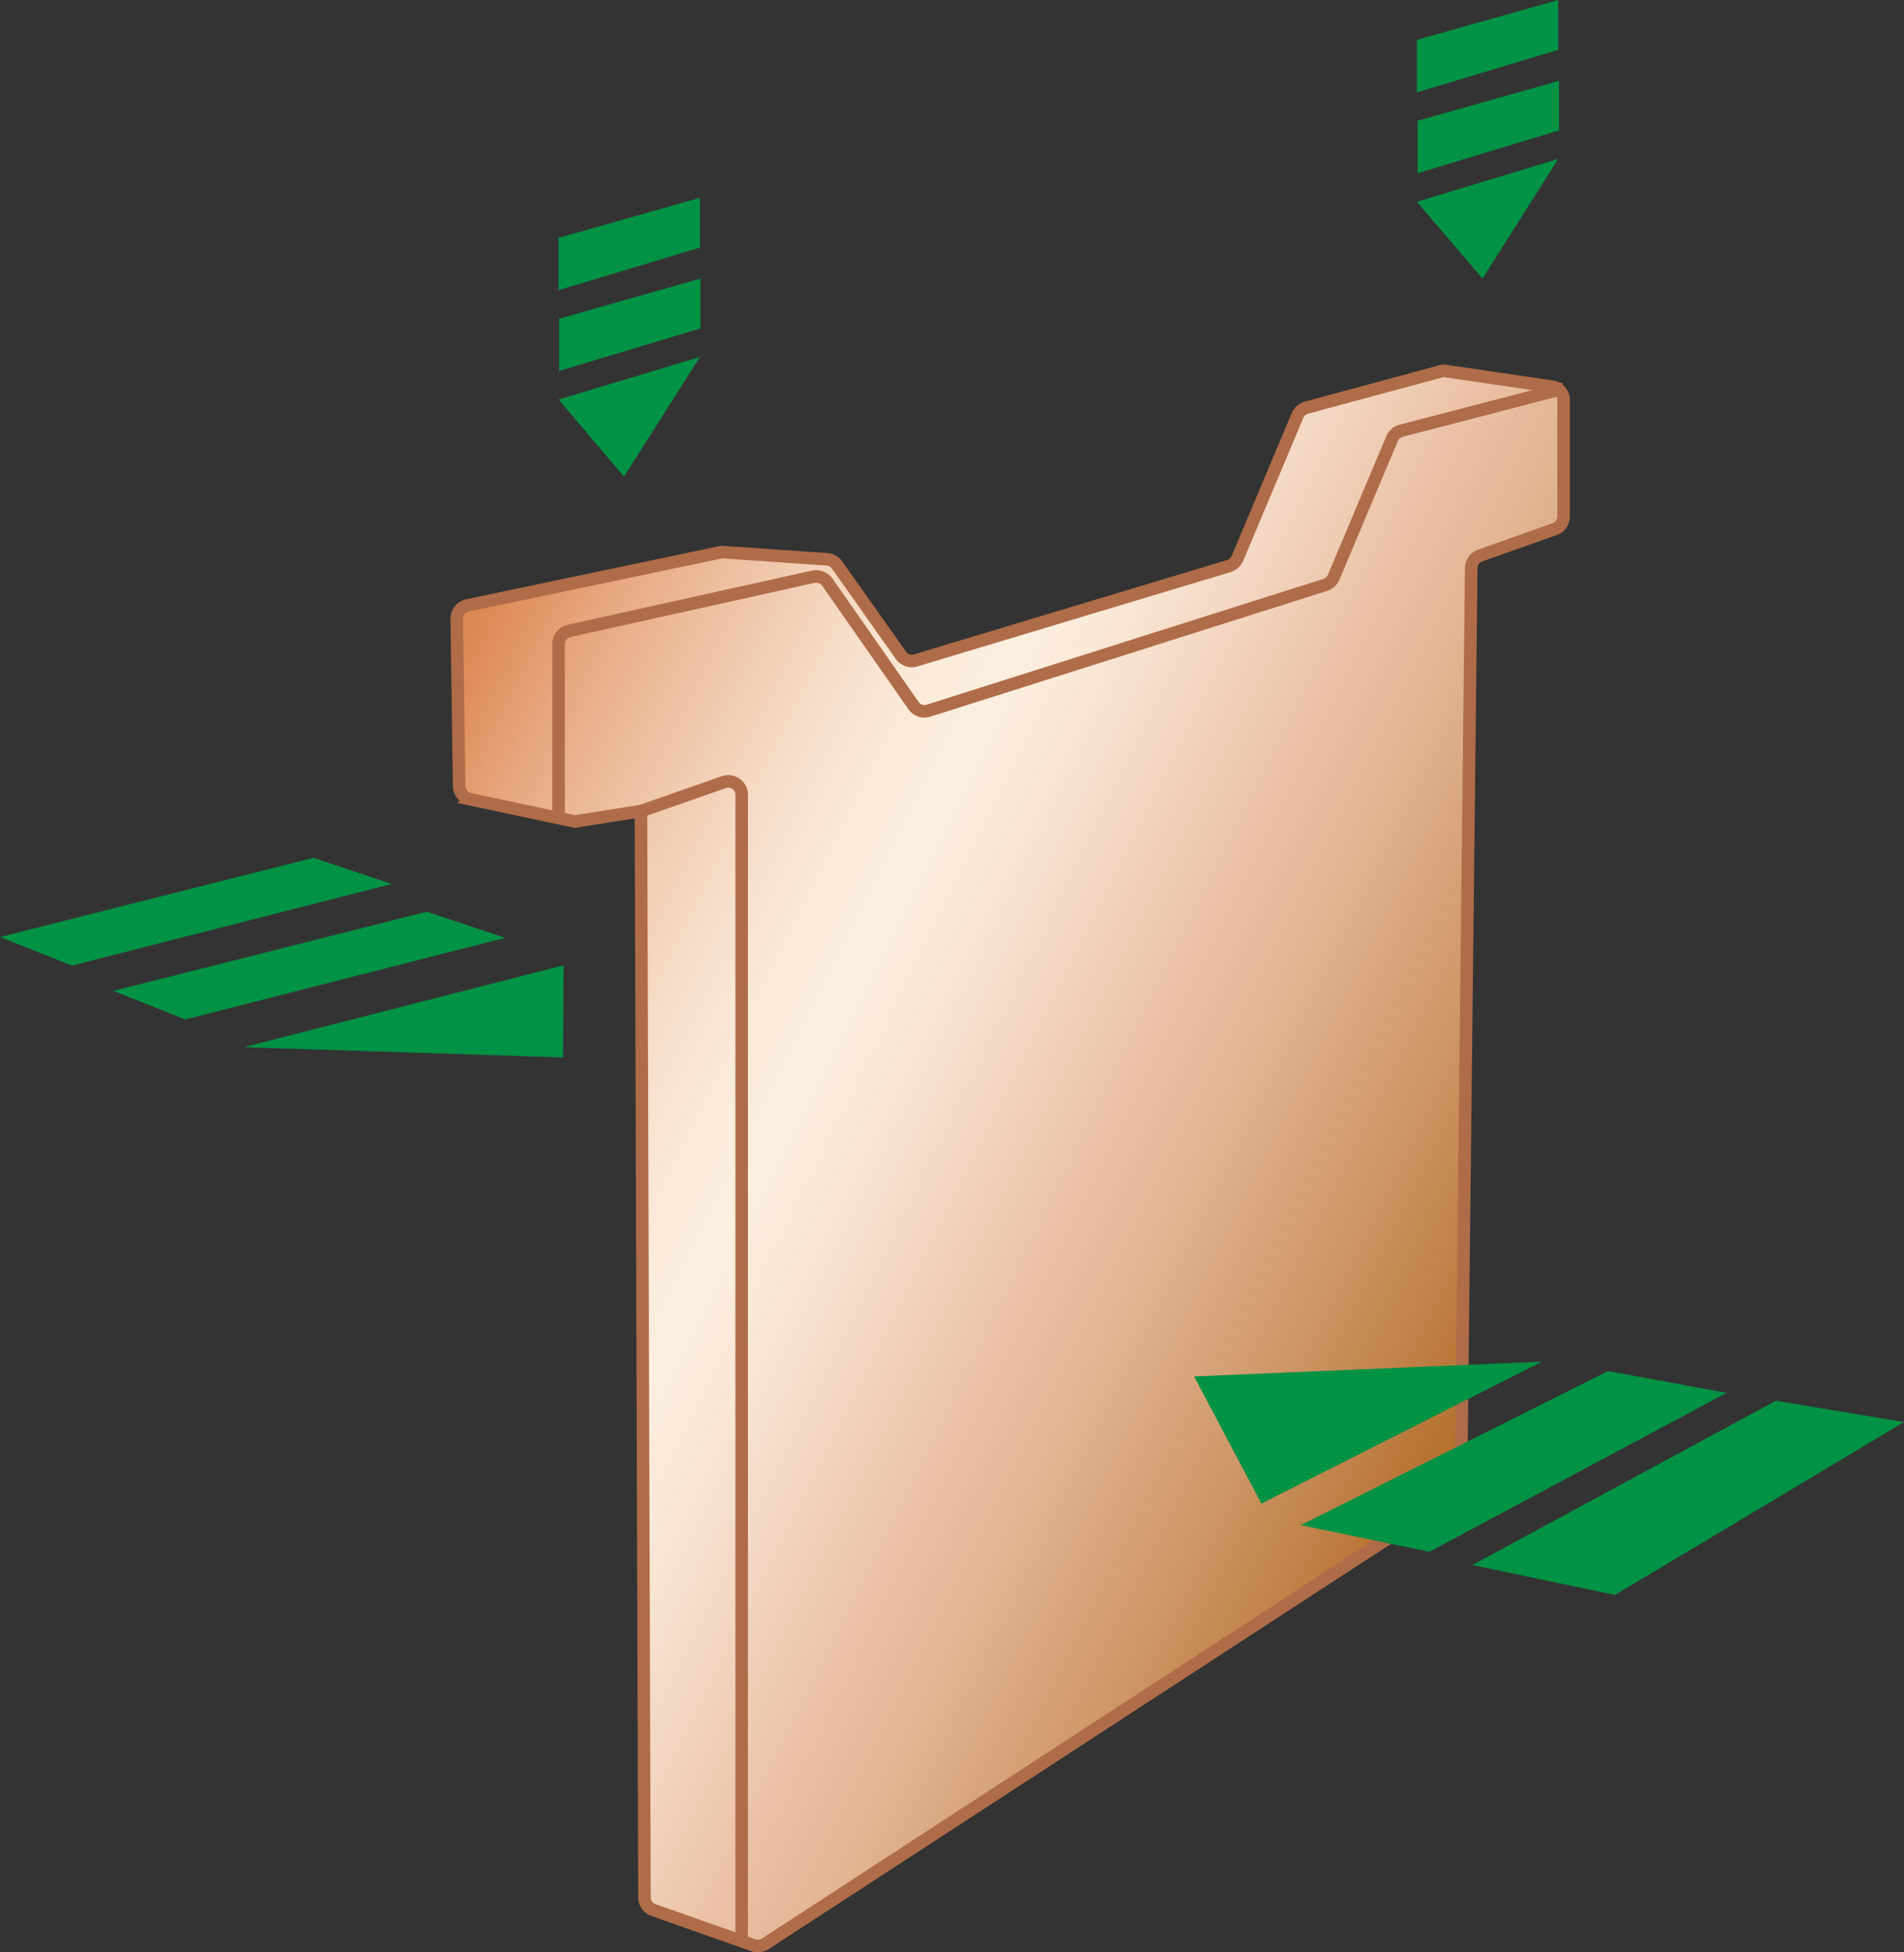
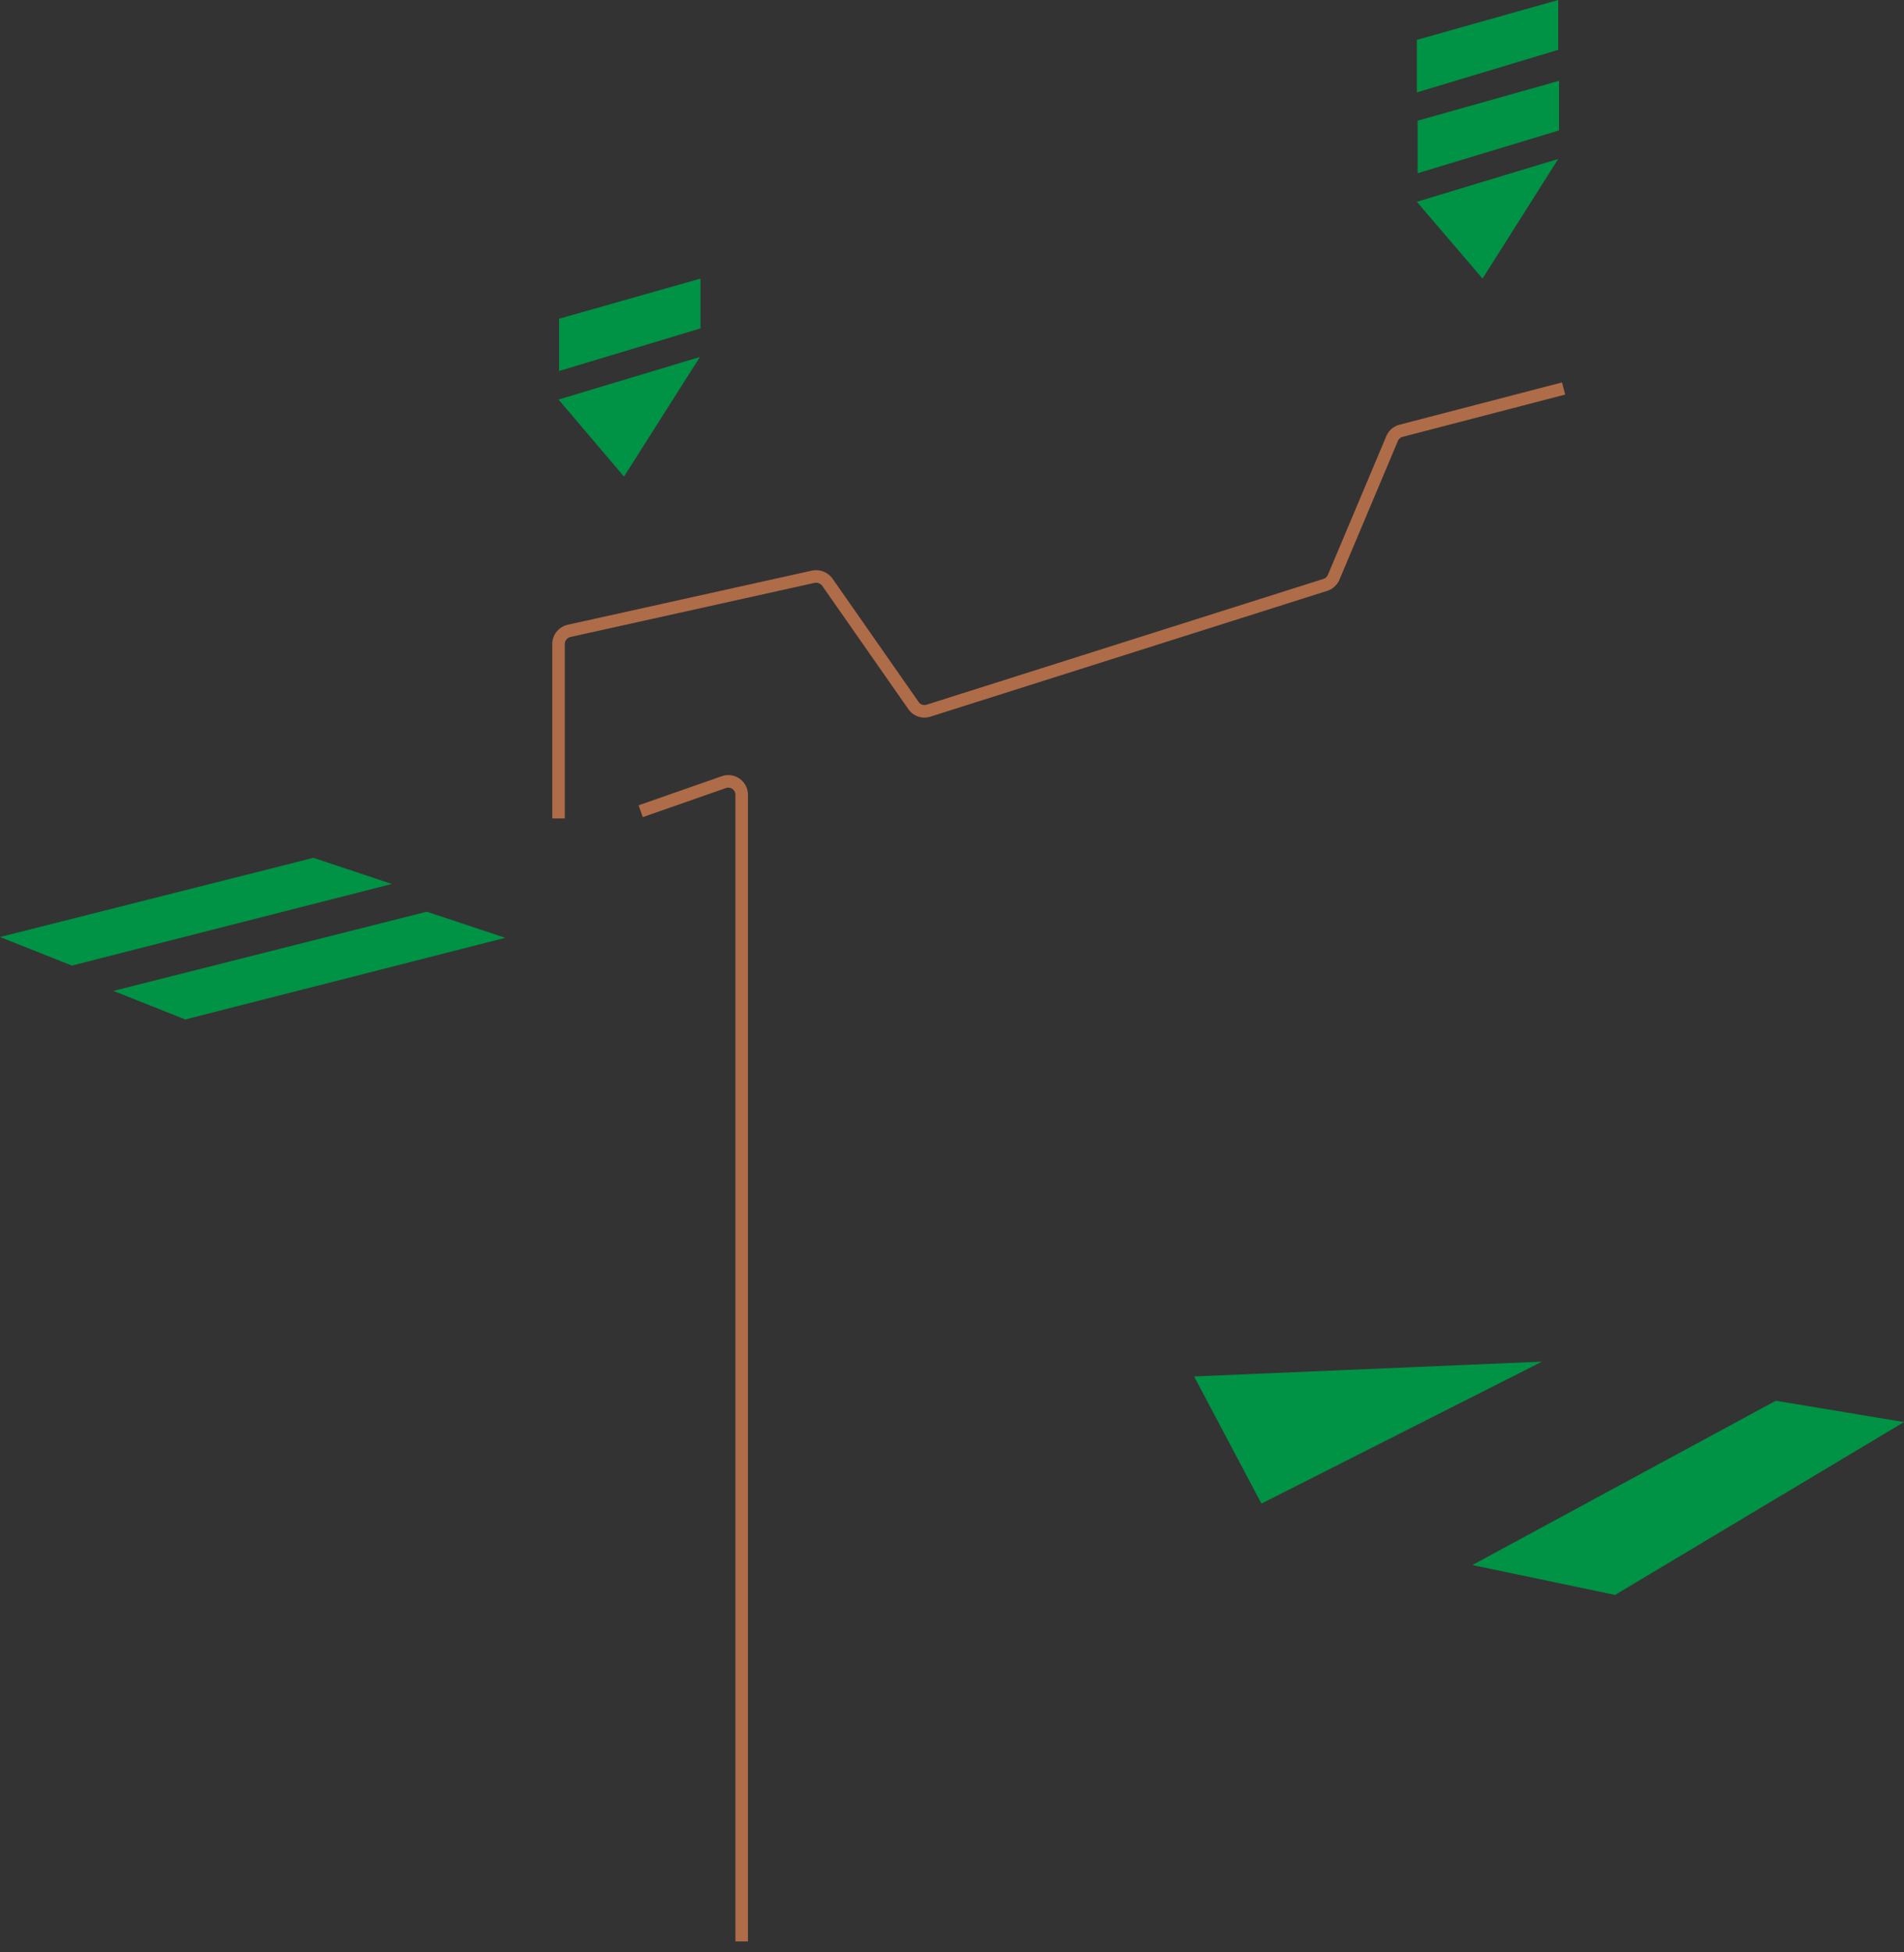
<svg xmlns="http://www.w3.org/2000/svg" id="illust" width="151.876" height="155.664" viewBox="0 0 151.876 155.664">
  <rect x="0" y="0" width="151.876" height="155.664" fill="#333333" stroke="none" />
  <defs>
    <style>
      .cls-1, .cls-2 {
        stroke: #af6c48;
        stroke-miterlimit: 10;
      }

      .cls-1 {
        fill: url(#linear-gradient);
      }

      .cls-2 {
        fill: none;
      }

      .cls-3 {
        fill: #009245;
      }
    </style>
    <linearGradient id="linear-gradient" x1="0.05" y1="0.119" x2="0.9" y2="0.715" gradientUnits="objectBoundingBox">
      <stop offset="0" stop-color="#dd8955" />
      <stop offset="0.08" stop-color="#e6a880" />
      <stop offset="0.18" stop-color="#efc6a9" />
      <stop offset="0.26" stop-color="#f6dcc7" />
      <stop offset="0.33" stop-color="#faead9" />
      <stop offset="0.39" stop-color="#fcefe0" />
      <stop offset="0.45" stop-color="#f9e7d6" />
      <stop offset="0.55" stop-color="#f1d2bc" />
      <stop offset="0.62" stop-color="#ebc2a7" />
      <stop offset="0.7" stop-color="#e2b594" />
      <stop offset="0.84" stop-color="#cc9564" />
      <stop offset="1" stop-color="#b16c28" />
    </linearGradient>
  </defs>
  <g id="グループ_517" data-name="グループ 517">
    <g id="グループ_512" data-name="グループ 512" transform="translate(36.433 29.559)">
-       <path id="パス_17426" data-name="パス 17426" class="cls-1" d="M17.153,46.906,16.96,33.545a1.082,1.082,0,0,1,.859-1.074L38.1,28.217l8.4.58a1.048,1.048,0,0,1,.795.451l5.091,7.2a1.06,1.06,0,0,0,1.181.408l24.983-7.519a1.1,1.1,0,0,0,.687-.623l4.79-11.385a1.081,1.081,0,0,1,.709-.623L95.648,13.76l8.679,1.267a1.08,1.08,0,0,1,.924,1.053v9.3a1.066,1.066,0,0,1-.709,1.01L98.591,28.5a1.066,1.066,0,0,0-.709,1.01l-.816,73a1.046,1.046,0,0,1-.494.881l-55.015,35.81a1.121,1.121,0,0,1-.945.107l-7.97-2.814a1.066,1.066,0,0,1-.709-1.01l-.279-86.615-5.285.838-8.356-1.783a1.1,1.1,0,0,1-.859-1.031Z" transform="translate(-16.96 -13.76)" />
      <path id="パス_17427" data-name="パス 17427" class="cls-2" d="M20.74,48.7v-13.9a1.079,1.079,0,0,1,.838-1.053l19.484-4.318a1.119,1.119,0,0,1,1.117.43L49.053,39.7a1.06,1.06,0,0,0,1.2.408L81.9,30.08a1.086,1.086,0,0,0,.666-.6l4.662-11.063a1.082,1.082,0,0,1,.709-.623L100.91,14.42" transform="translate(-12.62 -13.002)" />
      <path id="パス_17428" data-name="パス 17428" class="cls-2" d="M23.79,31.381l6.638-2.32a1.067,1.067,0,0,1,1.418,1.01V121.5" transform="translate(-9.118 3.742)" />
    </g>
    <g id="グループ_513" data-name="グループ 513" transform="translate(44.553 15.768)">
      <path id="パス_17429" data-name="パス 17429" class="cls-3" d="M25.96,22.788l-5.22-6.144L32.018,13.25Z" transform="translate(-20.74 -0.554)" />
      <path id="パス_17430" data-name="パス 17430" class="cls-3" d="M32.038,14.314,20.76,17.708V13.541l11.278-3.2Z" transform="translate(-20.717 -3.895)" />
-       <path id="パス_17431" data-name="パス 17431" class="cls-3" d="M32.018,11.314,20.74,14.708V10.541l11.278-3.2Z" transform="translate(-20.74 -7.34)" />
    </g>
    <g id="グループ_514" data-name="グループ 514" transform="translate(0 68.398)">
-       <path id="パス_17432" data-name="パス 17432" class="cls-3" d="M34.527,43.177,9.05,42.36l25.52-6.53Z" transform="translate(10.391 -27.259)" />
+       <path id="パス_17432" data-name="パス 17432" class="cls-3" d="M34.527,43.177,9.05,42.36Z" transform="translate(10.391 -27.259)" />
      <path id="パス_17433" data-name="パス 17433" class="cls-3" d="M35.466,35.924,9.946,42.433,4.21,40.156l25-6.316Z" transform="translate(4.834 -29.544)" />
      <path id="パス_17434" data-name="パス 17434" class="cls-3" d="M31.256,33.924,5.736,40.433,0,38.156,25,31.84Z" transform="translate(0 -31.84)" />
    </g>
    <g id="グループ_515" data-name="グループ 515" transform="translate(95.25 108.569)">
      <path id="パス_17435" data-name="パス 17435" class="cls-3" d="M44.34,51.721,72.094,50.54,49.71,61.861Z" transform="translate(-44.34 -50.54)" />
-       <path id="パス_17436" data-name="パス 17436" class="cls-3" d="M48.3,63.178,72.811,50.89l9.452,1.74L58.568,65.3Z" transform="translate(-39.793 -50.138)" />
      <path id="パス_17437" data-name="パス 17437" class="cls-3" d="M54.67,65.094l24.21-13.1,10.225,1.7L66.055,67.478Z" transform="translate(-32.479 -48.875)" />
    </g>
    <g id="グループ_516" data-name="グループ 516" transform="translate(113.016)">
      <path id="パス_17438" data-name="パス 17438" class="cls-3" d="M57.852,15.438,52.61,9.316,63.888,5.9Z" transform="translate(-52.61 6.774)" />
      <path id="パス_17439" data-name="パス 17439" class="cls-3" d="M63.918,6.953,52.64,10.368V6.179L63.918,3Z" transform="translate(-52.576 3.445)" />
      <path id="パス_17440" data-name="パス 17440" class="cls-3" d="M63.888,3.974,52.61,7.368V3.179L63.888,0Z" transform="translate(-52.61)" />
    </g>
  </g>
</svg>